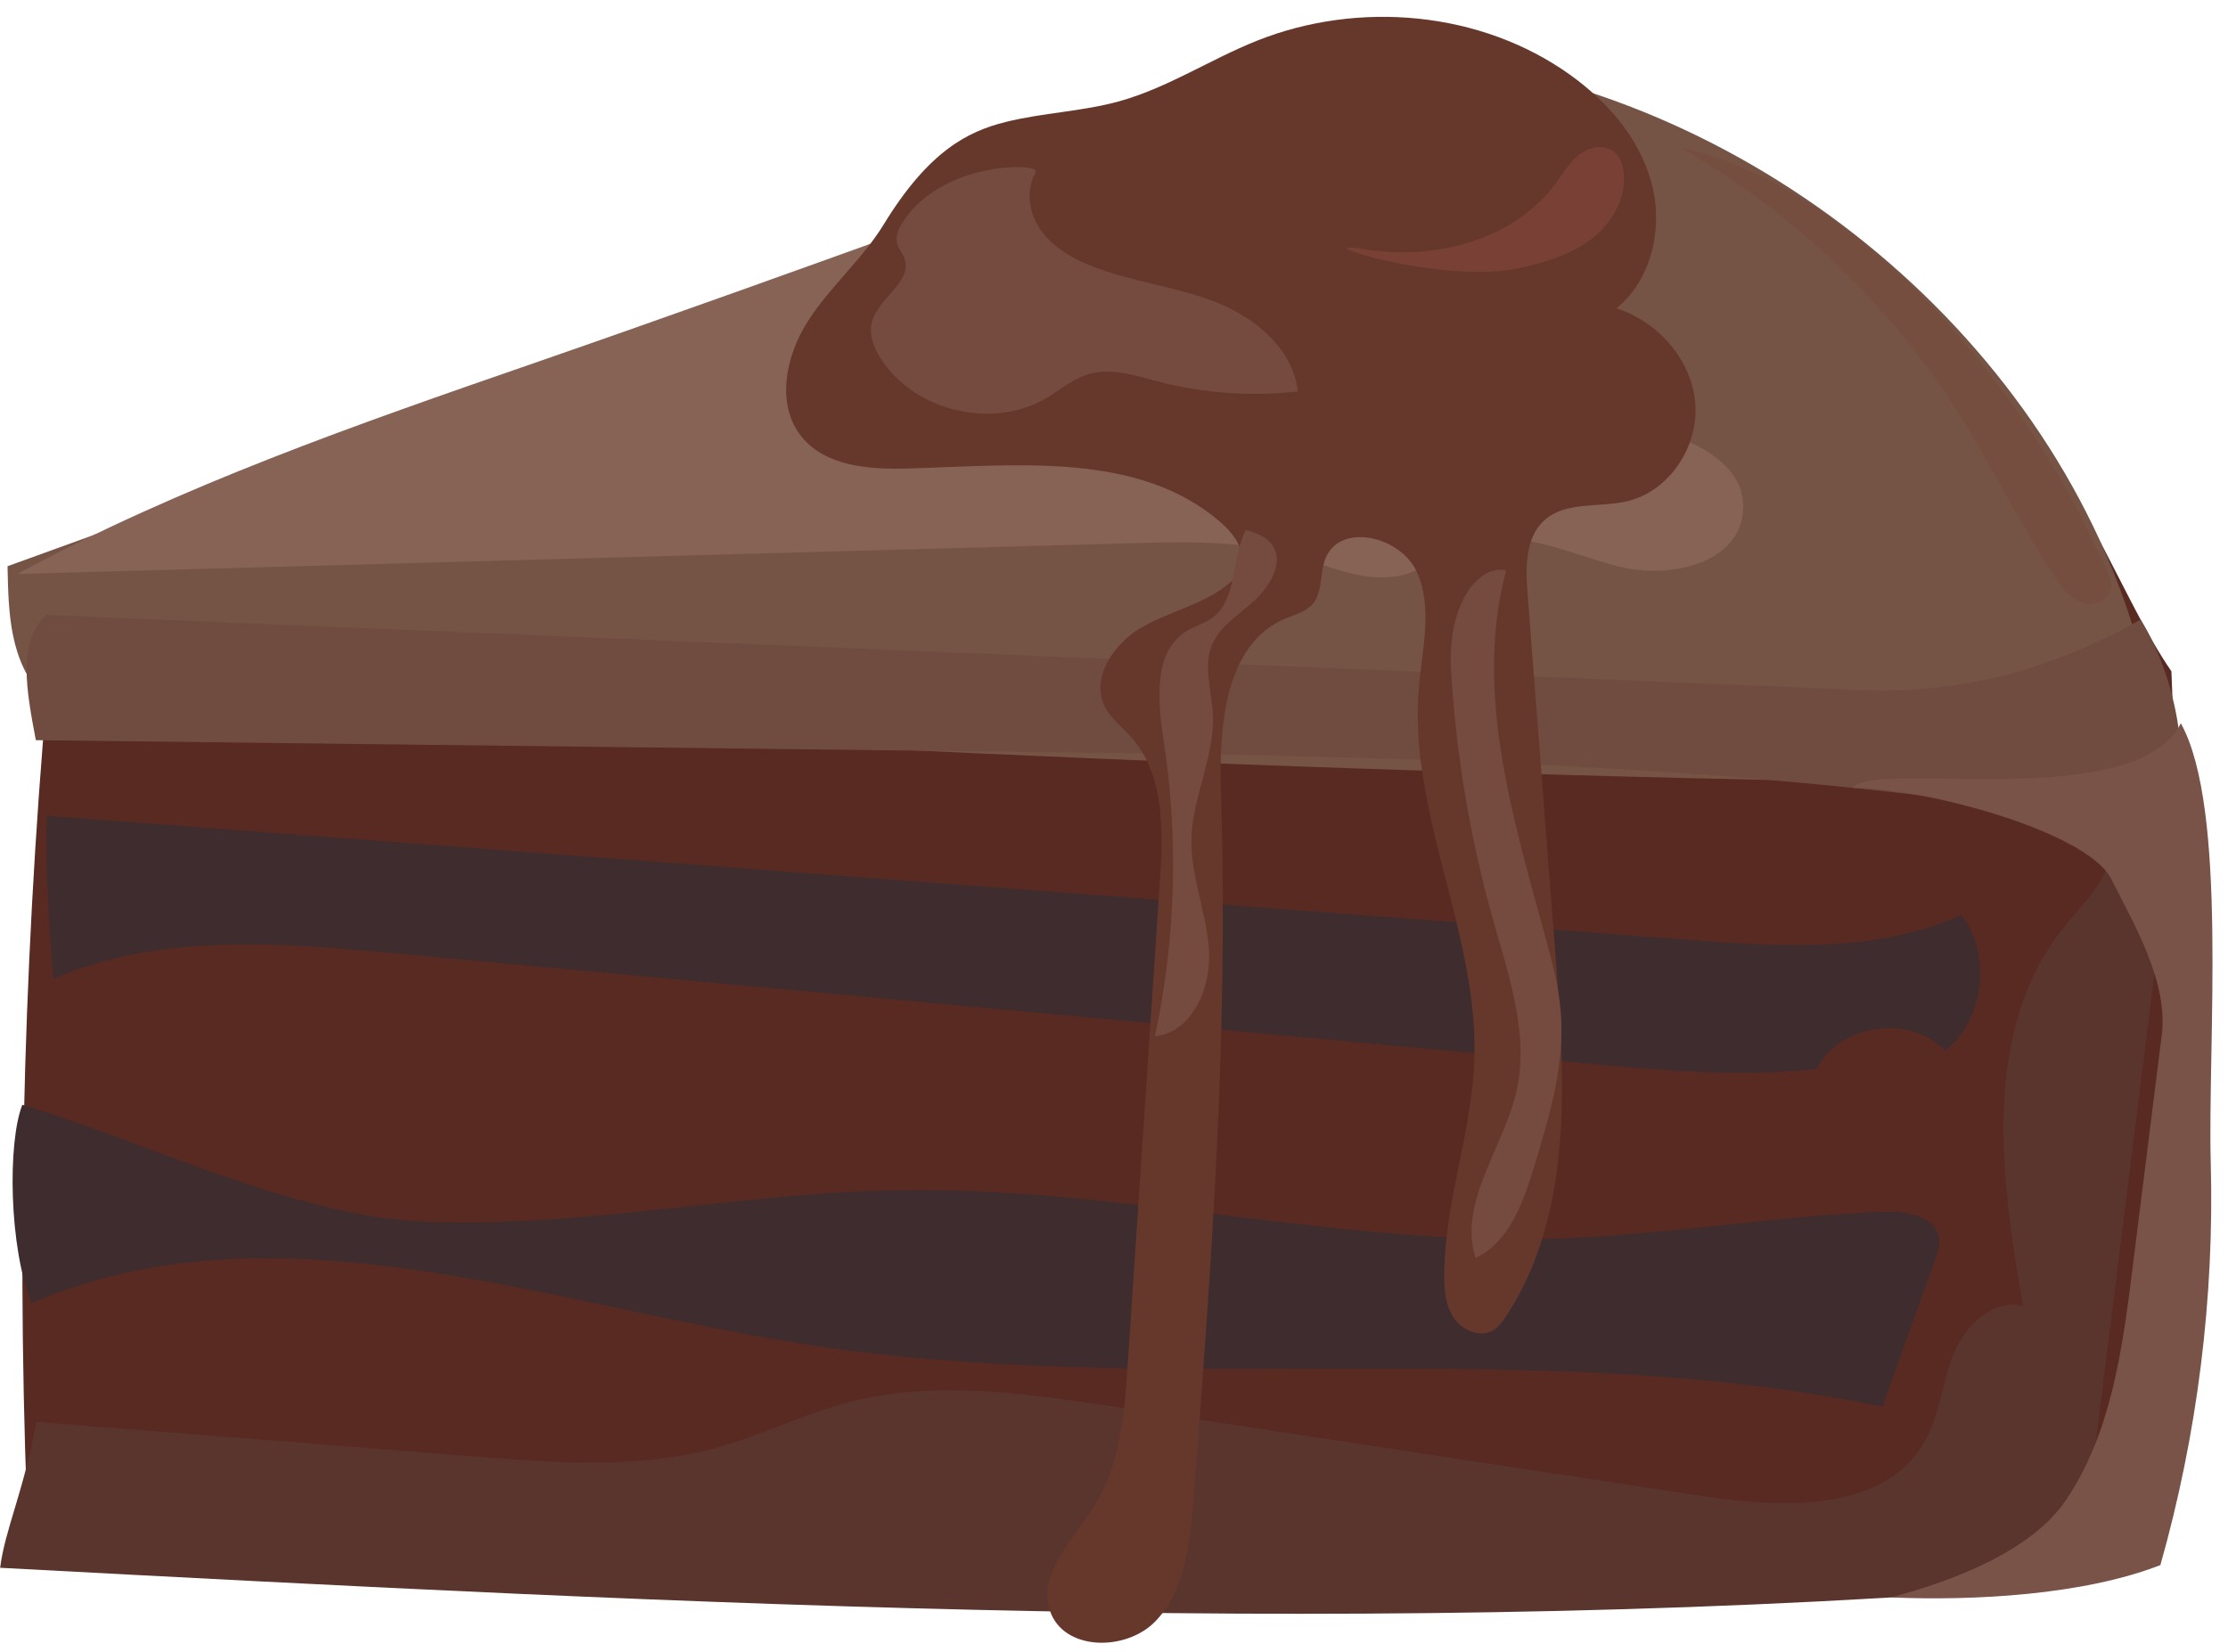
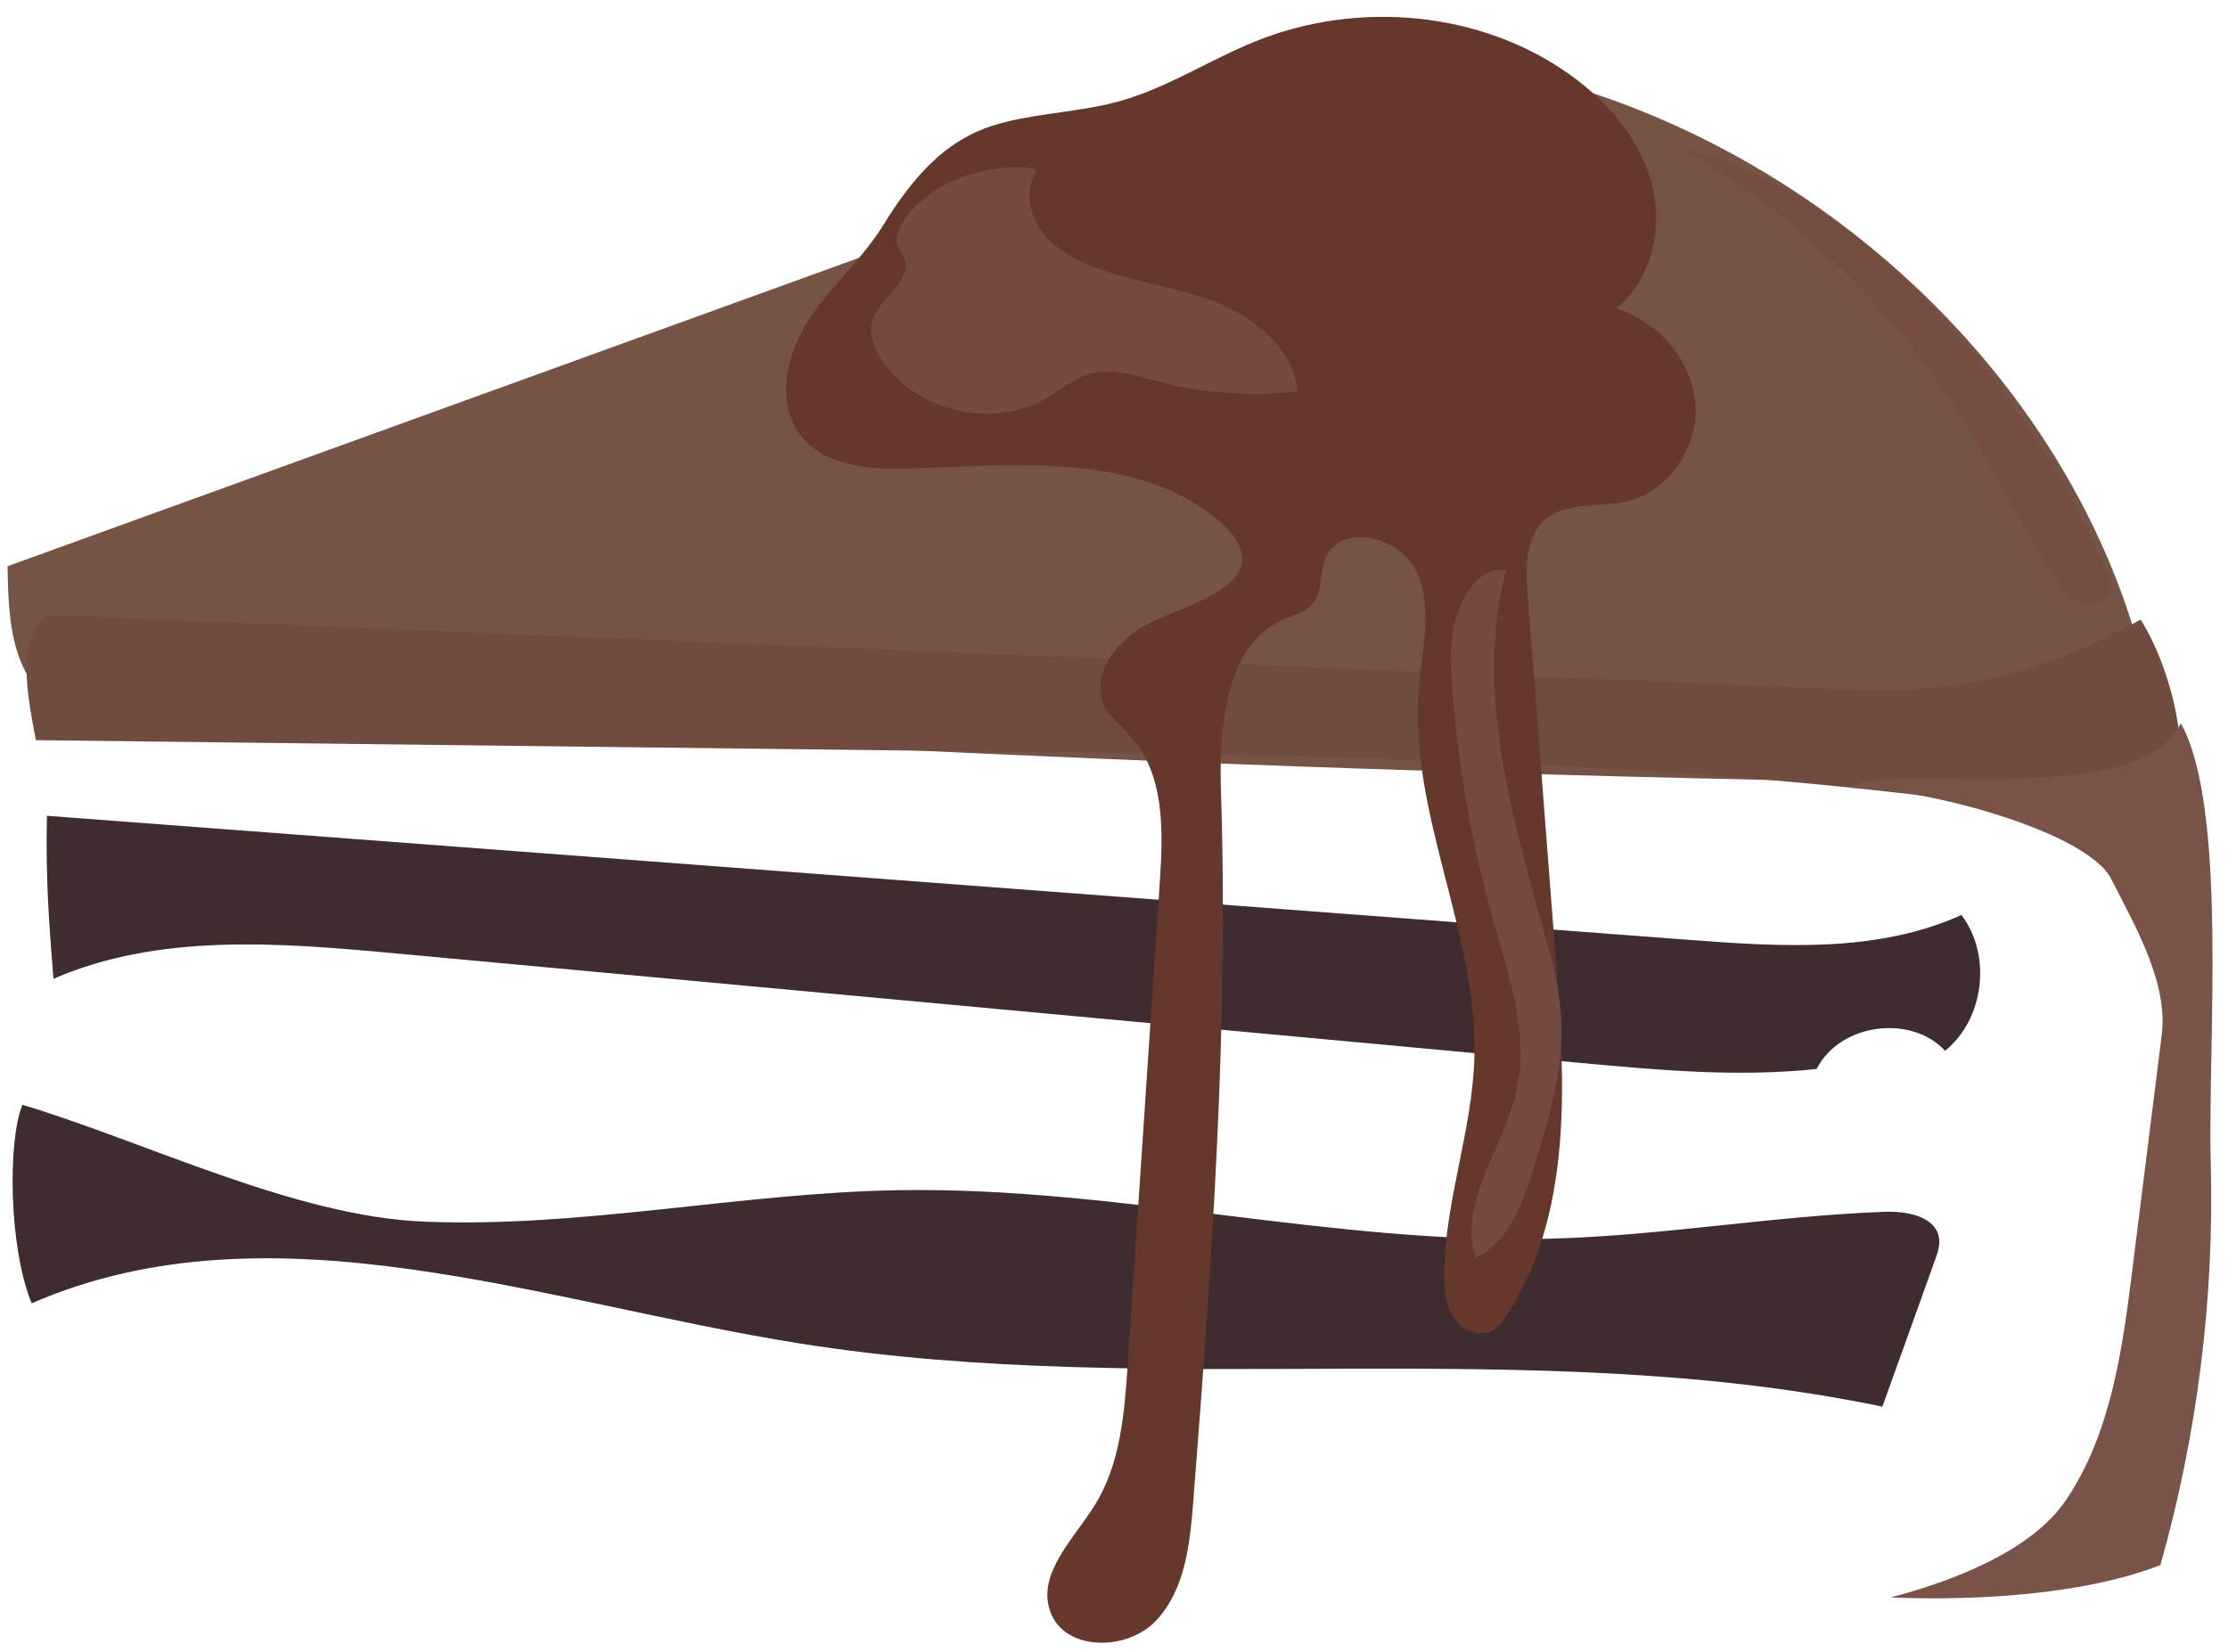
<svg xmlns="http://www.w3.org/2000/svg" height="373.3" preserveAspectRatio="xMidYMid meet" version="1.0" viewBox="0.0 -3.8 503.5 373.3" width="503.5" zoomAndPan="magnify">
  <g>
    <g>
      <g>
-         <path d="M344.77,11.22C233.07,49.64,123.09,93.06,11.85,139.38c-6.28,65.19-8.21,130.81-5.78,196.26,155.77,17.01,312.92,21.4,469.4,13.11,13.04-66.19,18.1-133.94,15.24-200.82-21.31-31.02-26.63-85.41-145.94-136.71Z" fill="#582a22" />
-       </g>
+         </g>
      <g>
-         <path d="M8.21,317.58c33.12,2.62,66.24,5.23,99.36,7.85,18.27,1.44,36.98,2.85,54.63-2.08,9.91-2.76,19.21-7.46,29.16-10.1,19.52-5.19,40.16-2.18,60.13,.85,44.66,6.78,89.31,13.56,133.97,20.35,17.93,2.72,40.48,3.37,49.46-12.38,3.45-6.06,3.94-13.35,6.54-19.82,2.6-6.47,8.99-12.61,15.74-10.86-5.17-29.09-9.39-62.24,9.01-85.36,3.99-5.02,9.08-9.61,10.58-15.84,1.5-6.23-3.37-14.35-9.6-12.84,7.39-1.81,14.77-3.62,22.16-5.43,.95,16.96-1.17,33.92-3.28,50.77-5.49,43.86-10.99,87.73-16.48,131.59-156.12,12.89-313.13,4.59-469.56-3.72,1.1-8.67,5.22-16.93,8.21-32.98Z" fill="#5a352d" />
-       </g>
+         </g>
      <g>
        <path d="M10.6,180.59c123.74,9.35,247.48,18.7,371.22,28.05,20.73,1.57,42.49,2.96,61.43-5.63,6.91,9.07,5.18,23.52-3.68,30.7-7.8-8.4-23.87-6.13-29.03,4.1-17.78,1.91-35.73,.27-53.53-1.38-89.28-8.25-178.56-16.5-267.84-24.76-25.95-2.4-53.19-4.61-77.09,5.76-.91-11.3-1.82-22.6-1.47-36.85Z" fill="#3e2c2e" />
      </g>
      <g>
        <path d="M5.05,245.91c28.06,8.43,61.5,25.22,90.78,26.41,35.88,1.46,71.52-6.53,107.42-7.11,49.19-.8,97.86,12.28,147.04,10.97,25.27-.67,50.32-5.14,75.58-6.08,5.03-.19,11.63,1.01,12.33,5.99,.24,1.68-.35,3.36-.92,4.95-3.96,11.03-7.93,22.07-11.89,33.1-80.1-16.66-163.84-1.43-244.64-14.28-58.19-9.25-119.58-32.59-173.6-9.08-5.15-12.59-5.46-36.39-2.1-44.88Z" fill="#3e2c2e" />
      </g>
      <g>
        <path d="M9.89,153.87c159.33,11.78,319.03,18.46,478.78,20.02-4.44-73.39-63.32-137.02-133.72-158.22-7.45-2.24-15.08-4.09-22.86-4.46-16.12-.77-31.79,4.81-46.96,10.31C190.65,55.74,96.17,89.96,1.7,124.18c.22,10.73,.45,21.45,8.19,29.69Z" fill="#755446" />
      </g>
      <g>
-         <path d="M296.3,15.79c25.06-8.68,54.38,4.21,72.51,23.57,1.51,1.61,3.02,3.44,3.23,5.64,.3,3.09-2.04,5.77-4.4,7.77-16.36,13.85-39.61,14.76-60.95,16.81-7.18,.69-16.83,6.71-12.45,12.44,1.69,2.21,4.77,2.68,7.54,2.98,21.25,2.31,42.5,4.62,63.74,6.93,13.03,1.42,30.11,7.65,28.29,20.62-1.6,11.38-17.01,14.5-28.15,11.65-11.14-2.85-22.61-8.81-33.5-5.13-5.24,1.77-9.62,5.63-14.97,7.03-8.42,2.21-16.98-2.08-25.35-4.47-11.57-3.3-23.82-3-35.84-2.66-84.02,2.32-168.04,4.64-252.06,6.96,36.95-20,76.86-33.85,116.57-47.6,61.81-21.41,119.65-43.1,175.79-62.54Z" fill="#876356" />
-       </g>
+         </g>
      <g>
        <path d="M379.66,29.52c25.31,14.45,47.03,35.14,62.69,59.72,7.74,12.15,14.01,25.21,21.92,37.25,1.54,2.35,3.3,4.78,5.91,5.81,2.62,1.03,6.25-.1,6.84-2.85,.31-1.47-.29-2.96-.9-4.33-21.26-48.13-60.66-87.98-96.46-95.6Z" fill="#754e3f" />
      </g>
      <g>
        <path d="M10.52,135.19c136.4,5.64,272.8,11.28,409.2,16.92,23.58,.97,43.41-4.38,64.04-15.86,7.82,12.47,13.01,35.41,5.28,47.93-87.17-15.96-176.29-17.06-264.91-18.11-72.01-.86-144.02-1.71-216.03-2.57-2.12-11.23-4.25-22.46,2.43-28.32Z" fill="#704c40" />
      </g>
      <g>
        <path d="M418.67,174.28c16.39,0,53,9.88,58.43,20.58,5.43,10.69,12.91,23.42,11.42,35.31-2.21,17.68-4.43,35.36-6.64,53.04-2.26,18.08-4.8,36.92-14.98,52.03-7.86,11.66-26.04,18.48-39.65,22.02,18.7,.79,43.53-.51,60.97-7.31,8.36-29.53,12.22-60.34,11.38-91.02-.72-26.49,3.91-80.08-6.76-99.25-10.25,20.48-69.55,8.14-74.17,14.6Z" fill="#795248" />
      </g>
      <g>
        <path d="M199.72,46.91c-4.85,7.93-12.16,14.09-17.17,21.92-5.01,7.83-7.25,18.8-1.43,26.04,5.39,6.7,15.18,7.46,23.78,7.23,24.67-.67,52.5-4.01,71.05,12.25,2.86,2.51,5.57,6.15,4.53,9.82-.55,1.95-2.08,3.47-3.71,4.68-5.68,4.24-12.96,5.72-19.06,9.34-6.1,3.61-11.16,11.17-8.1,17.56,1.34,2.81,3.96,4.74,6.03,7.07,7.55,8.48,7.23,21.15,6.48,32.48-2.43,36.44-4.85,72.89-7.28,109.33-.73,10.96-1.61,22.42-7.42,31.75-4.76,7.66-13.02,15.39-10.13,23.93,3.08,9.09,17.23,9.23,23.87,2.29,6.64-6.94,7.74-17.32,8.49-26.89,4.17-53.35,8.01-106.85,6.28-160.34-.48-14.93,.79-33.58,14.56-39.38,2.13-.9,4.54-1.46,6.08-3.18,2.45-2.74,1.59-7.07,3-10.47,3.38-8.17,17.02-4.9,20.64,3.17,3.62,8.06,1.18,17.36,.43,26.17-2.41,28.32,13.5,55.55,12.54,83.96-.55,16.42-6.74,32.31-6.81,48.74-.01,3.39,.3,6.97,2.21,9.77s5.9,4.44,8.83,2.73c1.29-.75,2.2-2.01,3.01-3.26,14.91-22.81,13.35-52.23,11.26-79.4-2.16-27.96-4.31-55.91-6.47-83.87-.45-5.87-.56-12.64,3.82-16.57,4.84-4.34,12.37-2.8,18.7-4.29,9.56-2.25,16.22-12.46,15.37-22.25-.85-9.79-8.46-18.36-17.82-21.35,8.07-6.55,10.65-18.37,7.93-28.4-2.72-10.04-9.97-18.36-18.43-24.41-20.13-14.39-47.79-16.84-70.77-7.66-10.5,4.2-20.12,10.61-31.01,13.65-8.42,2.35-17.3,2.59-25.78,4.71-8.48,2.12-17.35,6.53-27.51,23.14Z" fill="#65382b" />
      </g>
      <g>
        <path d="M233.98,35.34c-2.29,3.98-1.38,9.24,1.29,12.97,2.67,3.73,6.82,6.16,11.07,7.89,9.03,3.67,18.95,4.65,28.05,8.14,9.1,3.49,17.89,10.64,18.88,20.34-10.45,1.19-21.13,.44-31.31-2.2-5.31-1.38-10.89-3.27-16.13-1.65-3.42,1.06-6.21,3.5-9.29,5.32-12.11,7.14-29.49,3.15-37.27-8.56-1.7-2.56-3.01-5.7-2.22-8.67,1.43-5.39,9.22-9.02,7.35-14.28-.45-1.26-1.44-2.3-1.72-3.61-.31-1.48,.34-2.98,1.13-4.27,3.62-5.96,10.1-9.73,16.84-11.53,6.73-1.8,14.34-1.65,13.33,.11Z" fill="#754b40" />
      </g>
      <g>
-         <path d="M308.53,52.56c15.76,2.51,33.54-2.04,43.02-14.88,1.67-2.27,3.11-4.8,5.34-6.53s5.61-2.42,7.82-.66c1.36,1.09,1.99,2.86,2.21,4.59,.73,5.84-2.66,11.62-7.34,15.18-4.69,3.56-10.51,5.26-16.25,6.54-17.39,3.86-50.55-6.75-34.79-4.24Z" fill="#794135" />
-       </g>
+         </g>
      <g>
-         <path d="M281.52,115.99c-3.3,6.49-1.77,15.71-7.69,19.94-1.73,1.23-3.85,1.79-5.66,2.9-7.6,4.64-6.57,15.74-5.22,24.55,3.42,22.22,2.76,45.06-1.95,67.05,8.48-.89,12.8-11.09,12.22-19.59s-4.2-16.68-3.97-25.2c.26-9.5,5.31-18.51,4.84-28-.27-5.31-2.22-10.85-.16-15.75,1.87-4.45,6.5-6.95,9.95-10.33,5.32-5.22,7.89-13.1-2.35-15.55Z" fill="#754b40" />
-       </g>
+         </g>
      <g>
        <path d="M327.94,147.9c1.13,19.09,4.34,38.06,9.55,56.46,3.56,12.6,8.11,25.7,5.22,38.47-2.92,12.87-13.23,25.13-9.26,37.71,7.55-3.55,10.72-12.4,13.16-20.38,3.52-11.49,7.08-23.32,6.1-35.29-.45-5.59-1.89-11.05-3.37-16.47-7.46-27.28-16.27-55.96-8.97-83.28-5.95-1.35-13.37,7.05-12.44,22.78Z" fill="#754b40" />
      </g>
    </g>
  </g>
</svg>